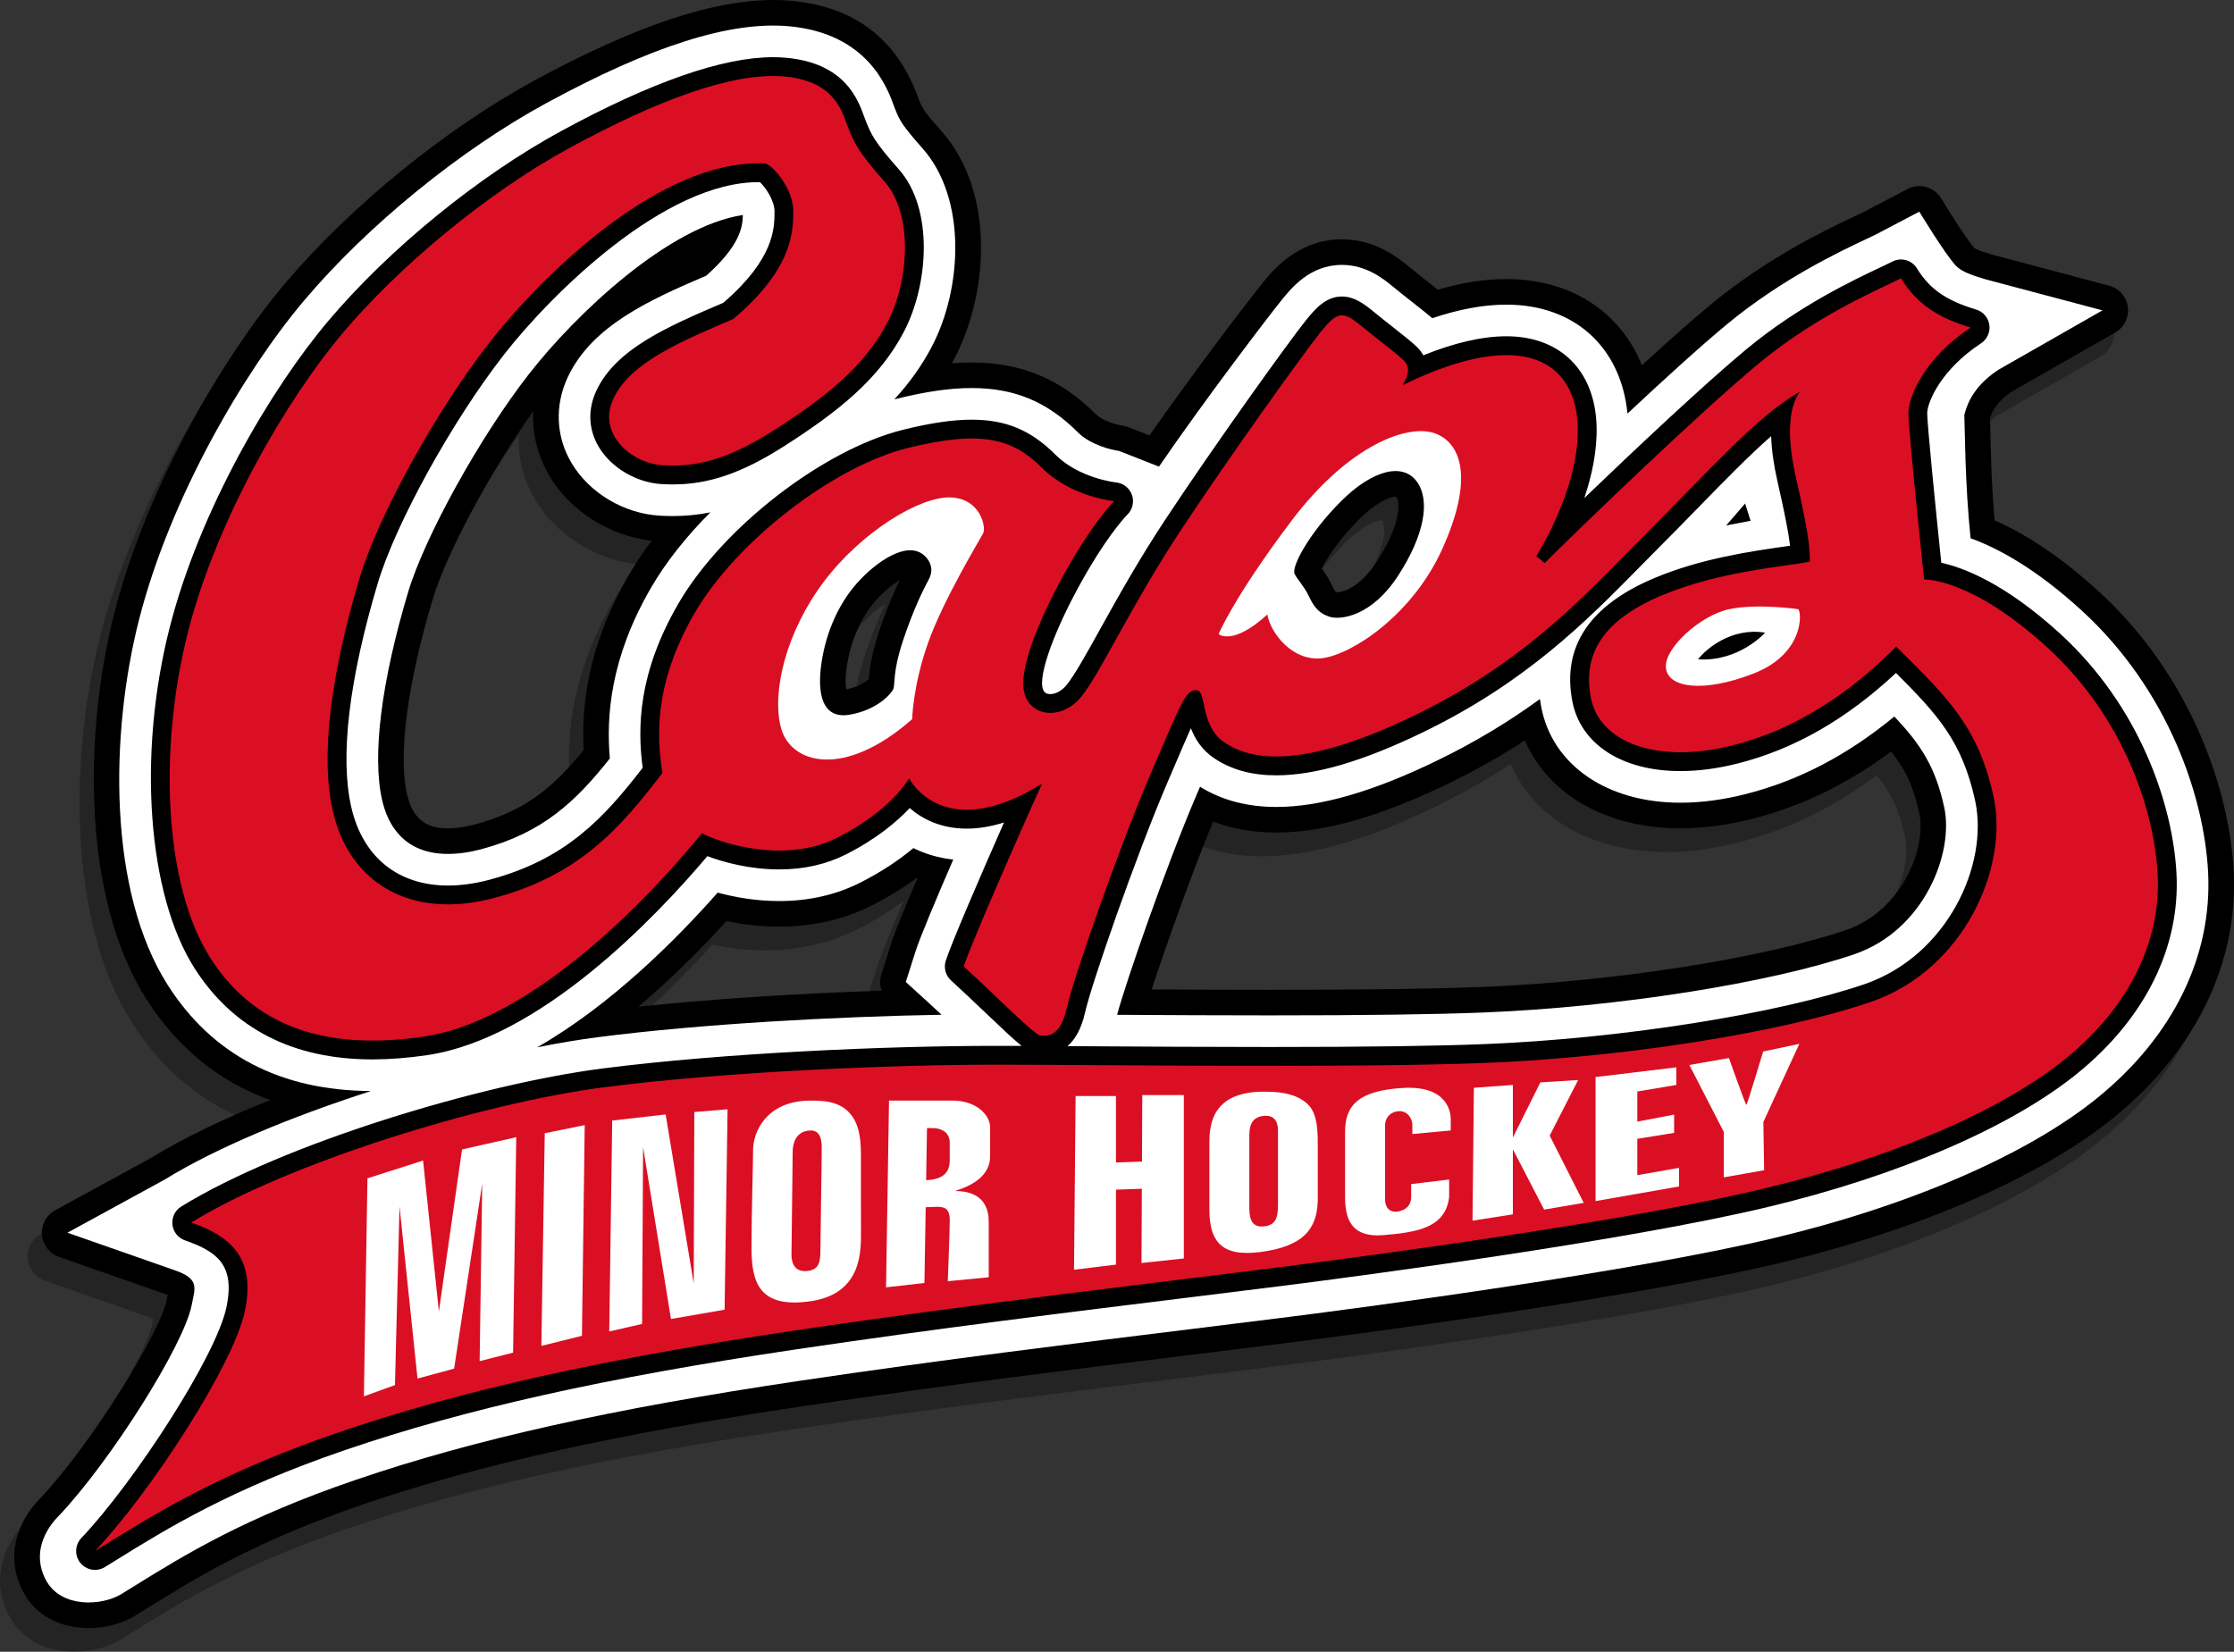
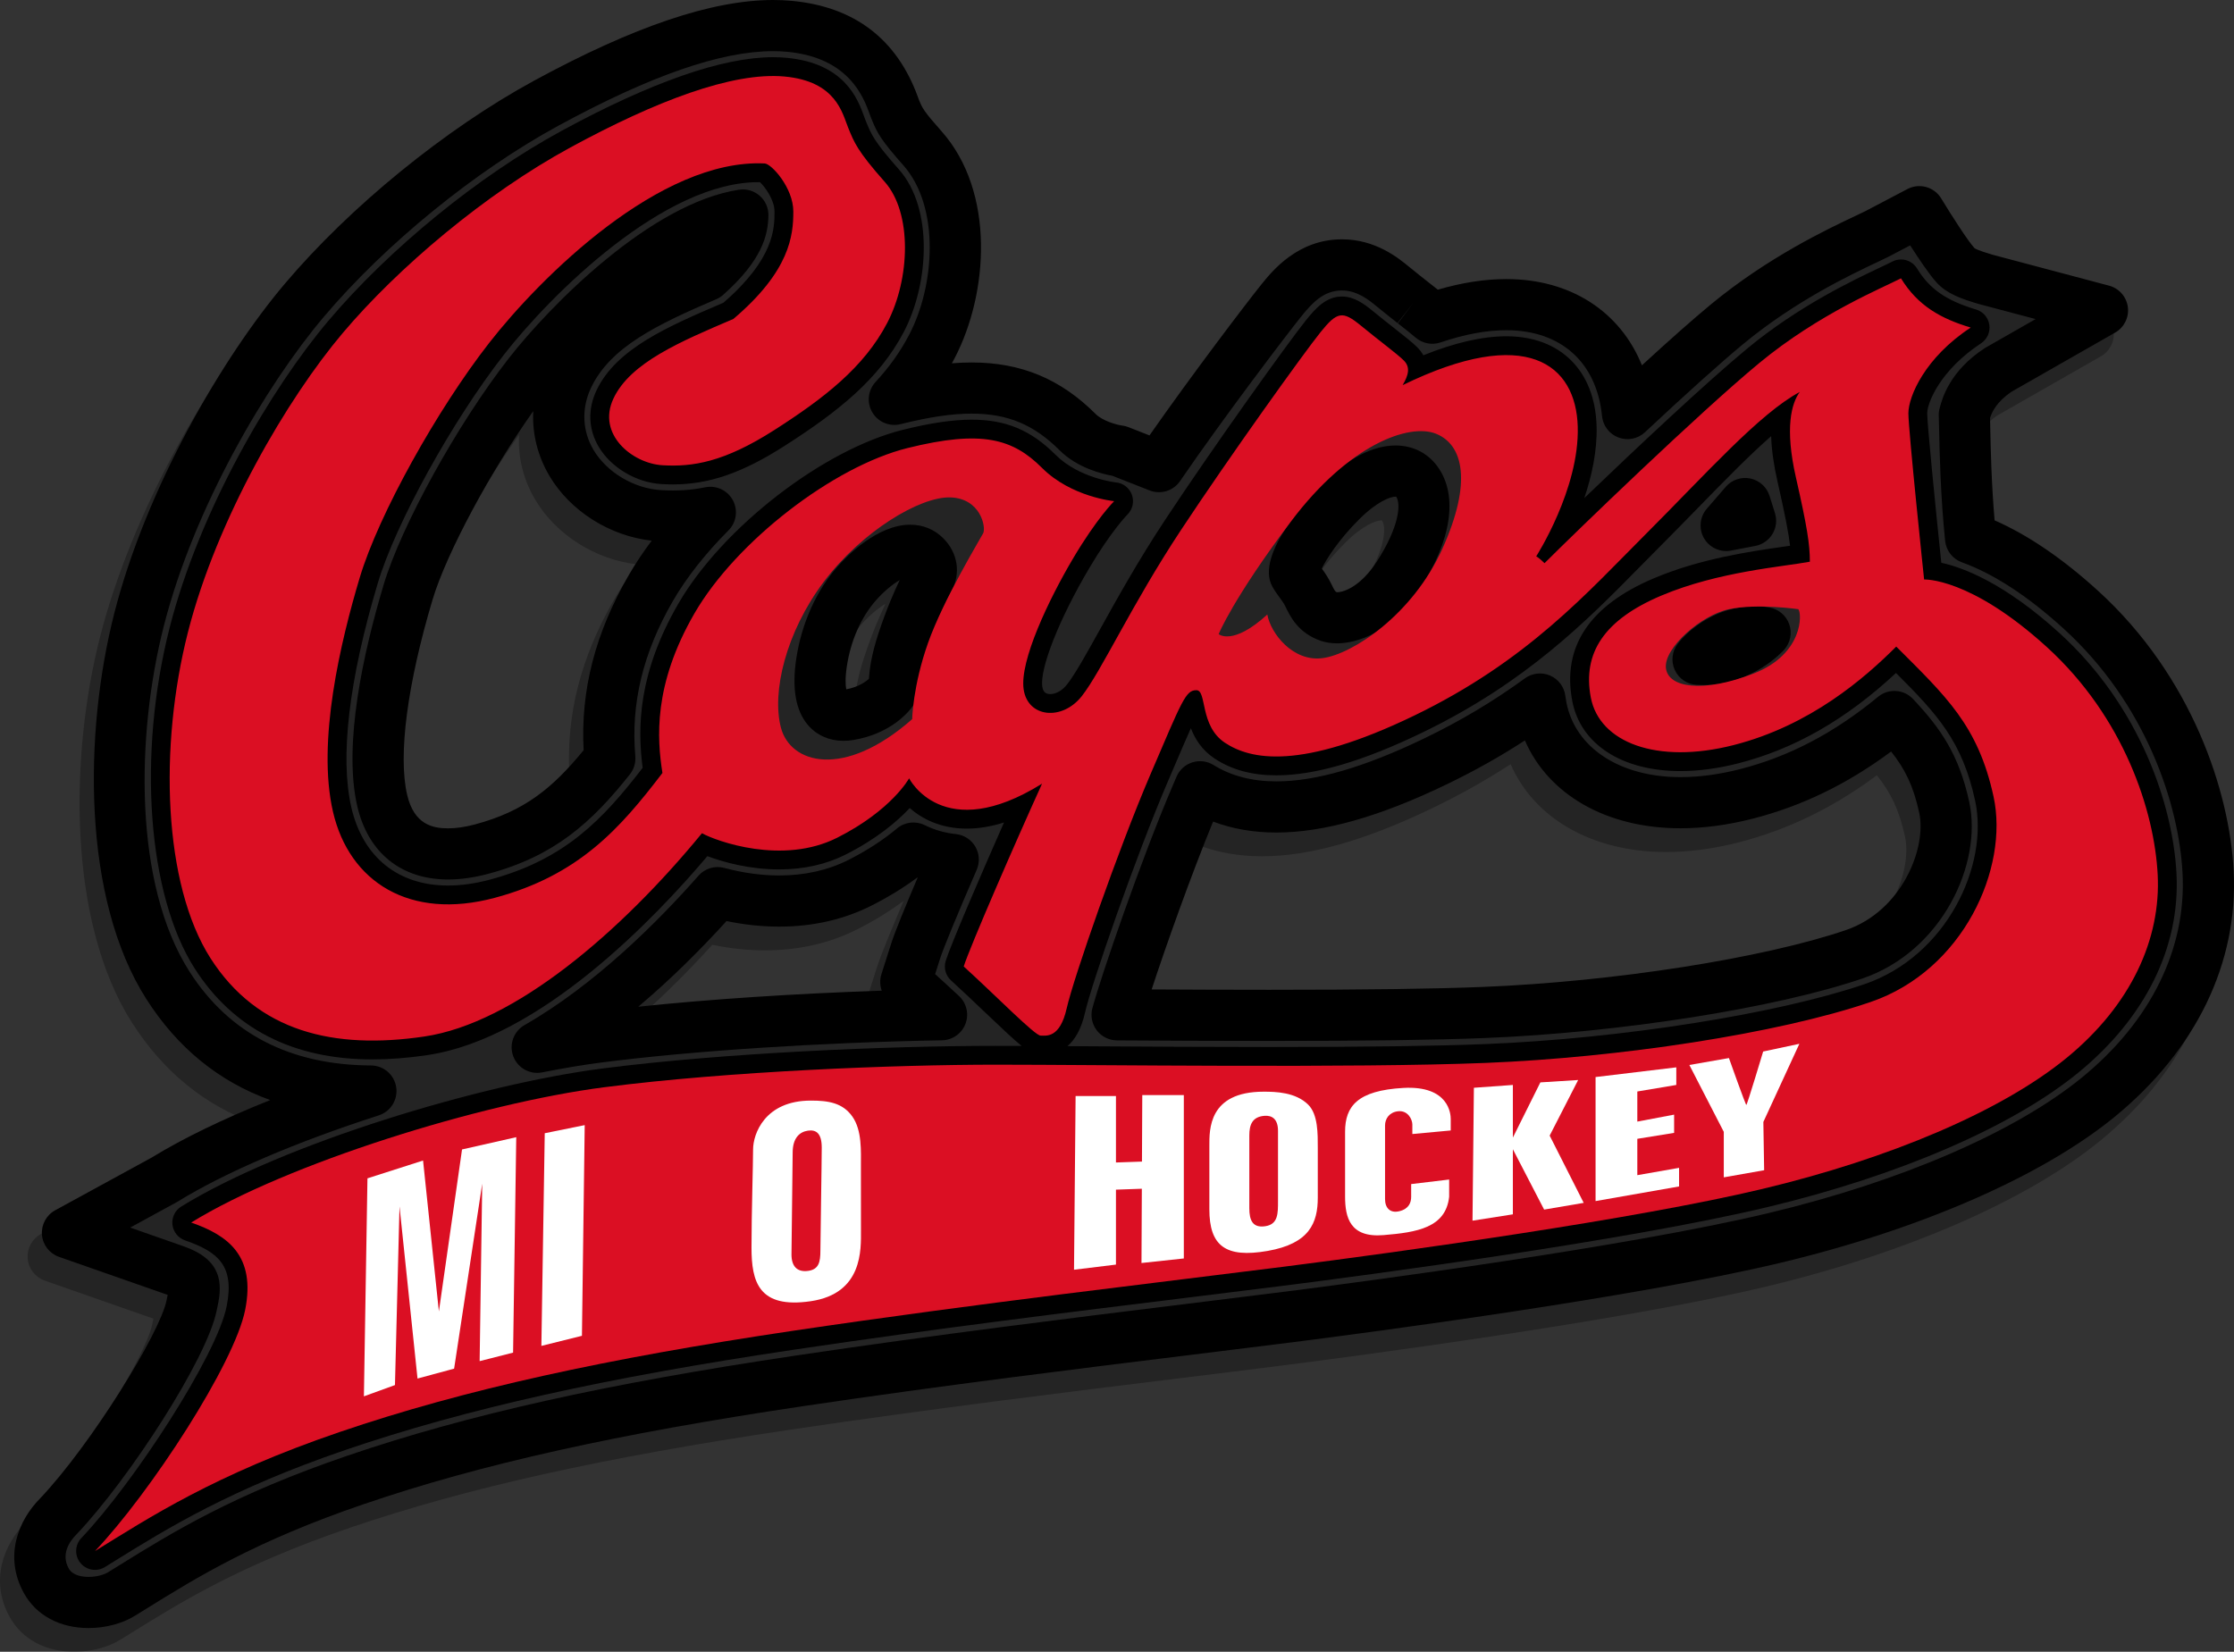
<svg xmlns="http://www.w3.org/2000/svg" version="1.1" x="0px" y="0px" width="470.452px" height="347.901px" viewBox="0 0 470.452 347.901" enable-background="new 0 0 470.452 347.901" xml:space="preserve">
  <rect x="0" y="0" width="470.452" height="347.901" fill="#333333" stroke="none" />
  <g id="_x3C_Layer_x3E__copy" opacity="0.3">
    <path d="M467.377,188.43c-0.852-16.716-8.791-40.983-28.521-58.961c-7.451-6.79-14.776-11.781-21.823-14.875   c-0.67-7.864-0.823-15.18-0.91-19.339c-0.019-0.875-0.034-1.617-0.051-2.206c0.398-1.26,1.367-3.423,4.588-5.575l21.765-12.426   c1.897-1.083,2.952-3.207,2.67-5.374s-1.847-3.948-3.959-4.509l-24.608-6.534c-0.892-0.268-3.245-0.982-3.736-1.375   c-1.343-1.449-4.901-6.988-6.999-10.459c-1.474-2.438-4.594-3.308-7.114-1.981l-8.807,4.627c-0.404,0.213-0.968,0.476-1.66,0.802   l-0.469,0.221c-5.993,2.832-18.464,8.724-30.51,18.692c-3.666,3.035-8.515,7.32-14.464,12.783   c-4.562-11.285-14.99-18.161-28.546-18.161c-4.55,0-9.298,0.732-14.437,2.232c-0.549-0.437-1.131-0.894-1.745-1.377l-0.088-0.069   c-1.274-1.002-2.699-2.123-4.146-3.312c-2.307-1.898-7.106-5.848-14.212-5.848c-9.336,0-14.717,6.702-17.015,9.564   c-3.103,3.865-14.371,18.658-23.516,31.738l-4.428-1.742c-0.419-0.165-0.857-0.276-1.303-0.332   c-1.261-0.158-4.187-1.023-5.564-2.401c-7.429-7.428-15.74-10.888-26.153-10.888c-1.345,0-2.727,0.057-4.162,0.173   c0.188-0.342,0.373-0.686,0.554-1.033c7.138-13.634,8.618-35.02-2.7-47.796c-3.842-4.338-4.087-4.941-4.742-6.547l-0.111-0.272   c-0.037-0.089-0.07-0.188-0.108-0.294l-0.058-0.161c-4.444-12.224-13.407-19.036-26.64-20.245C162.409,5.057,161.118,5,159.813,5   c-12.837,0-29.3,5.556-50.329,16.985C90.835,32.122,70.711,48.52,56.964,64.779c-12.988,15.362-29.13,42.795-35.915,69.452   c-6.395,25.122-6.781,59.971,6.772,81.195c6.563,10.278,15.294,17.386,26.082,21.268c-9.865,3.952-18.404,8.082-24.932,12.095   l-20.353,11.12c-1.867,1.021-2.959,3.045-2.786,5.166c0.174,2.121,1.58,3.941,3.588,4.644l22.588,7.907   c0.108,0.038,0.209,0.074,0.303,0.108c-0.004,0.02-0.009,0.041-0.013,0.06c-0.075,0.349-0.153,0.716-0.229,1.101   c-1.345,6.799-15.852,30.33-26.636,41.716c-4.48,4.516-7.714,12.102-3.409,19.92c2.58,4.684,7.548,7.37,13.632,7.37c0,0,0,0,0,0   c3.548,0,7.11-0.946,9.771-2.596l2.26-1.401c10.797-6.7,23.035-14.294,45.99-22.126c24.637-8.408,53.183-14.771,92.56-20.629   c29.296-4.36,58.507-7.952,81.979-10.838c7.688-0.945,14.771-1.816,21.06-2.616c16.345-2.078,72.043-9.423,102.506-16.683   c29.489-7.029,55.18-18.233,70.483-30.742C459.447,226.23,468.364,207.819,467.377,188.43z M182.686,213.659   c-18.208,0.604-36.28,1.794-51.271,3.378c7.195-6.065,13.537-12.483,18.588-18.047c3.726,0.781,7.439,1.176,11.076,1.176   c7.088,0,13.637-1.494,19.464-4.44c3.491-1.764,6.723-3.745,9.645-5.912c0.021,0.007,0.041,0.015,0.061,0.022   c-2.436,5.719-4.79,11.424-5.566,13.866l-2.065,6.49C182.25,211.346,182.29,212.563,182.686,213.659z M182.037,138.268   c-1.641,4.955-1.931,7.991-2.059,9.711c-0.696,0.635-2.217,1.734-4.766,2.205c-0.158-0.809-0.255-2.368,0.124-4.862   c0.823-5.422,3.014-10.366,6.167-13.923c1.732-1.953,3.554-3.389,4.974-4.233C185.321,129.56,183.693,133.269,182.037,138.268z    M252.464,178.041c4.049,1.534,8.503,2.308,13.307,2.308c10.005,0,21.765-3.331,35.952-10.183c5.793-2.798,11.21-5.84,16.399-9.215   c4.955,11.417,17.166,18.501,32.748,18.501c4.845,0,9.943-0.673,15.154-2c10.383-2.646,19.985-7.296,29.22-14.164   c2.896,3.634,4.687,7.205,5.923,12.91c1.599,7.378-3.626,20.669-15.451,24.699c-17.424,5.937-48.848,10.859-76.416,11.97   c-10.147,0.408-24.876,0.607-45.026,0.607c-8.595,0-17.033-0.035-24.749-0.077C242.512,204.272,247.792,189.423,252.464,178.041z    M291.016,109.608c1.01,1.43,0.741,6.261-4.136,13.753c-3.272,5.028-6.756,6.369-8.298,6.369c-0.037,0-0.067-0.001-0.092-0.002   c-0.298-0.121-0.441-0.307-1.064-1.597c-0.693-1.437-1.458-2.542-2.074-3.389c0.979-2,3.475-5.972,7.843-10.34   c3.789-3.79,6.617-4.8,7.689-4.8C290.941,109.602,290.985,109.604,291.016,109.608z M119.904,163.013   c-6.509,7.925-12.392,12.83-22.899,15.632c-2.044,0.545-3.945,0.822-5.651,0.822c-3.247,0-7.161-0.806-8.62-7.092   c-1.923-8.284,0.034-23.266,5.368-41.104c2.92-9.765,12.286-27.133,21.194-39.678c-0.239,4.719,0.909,9.426,3.424,13.663   c4.403,7.419,12.748,12.661,21.527,13.616c-1.822,2.419-3.442,4.854-4.852,7.29C122.352,138.335,119.238,150.414,119.904,163.013z    M294.625,68.797L294.625,68.797L294.625,68.797L294.625,68.797z" />
  </g>
  <g id="_x3C_Layer_x3E__copy_2">
    <g>
-       <path d="M464.999,183.704c-0.797-15.646-8.247-38.377-26.769-55.254c-9.516-8.67-17.409-12.975-23.252-15.082    c-1.222-11.889-1.184-23.264-1.318-25.977c0.371-1.321,1.322-5.668,7.178-9.508l21.917-12.514l-24.692-6.557    c-2.961-0.889-5.041-1.625-6.221-2.897c-2.324-2.508-7.658-11.334-7.658-11.334l-8.808,4.628    c-0.541,0.284-1.333,0.652-2.324,1.121c-5.796,2.738-17.854,8.434-29.384,17.975c-5.51,4.561-13.293,11.645-20.94,18.801    c-1.392-14.023-11.178-22.942-25.504-22.942c-4.754,0-9.913,0.94-15.597,2.856c-1.063-0.911-2.352-1.925-3.925-3.162    c-1.321-1.039-2.807-2.206-4.316-3.447c-1.963-1.615-5.616-4.621-10.79-4.621c-6.754,0-10.696,4.912-12.814,7.551    c-3.262,4.063-16.386,21.314-25.717,34.94l-8.398-3.304c-1.578-0.197-6.023-1.256-8.704-3.937    c-6.439-6.438-13.331-9.311-22.345-9.311c-4.557,0-9.654,0.737-16.043,2.322c-0.081,0.021-0.163,0.04-0.244,0.062    c3.091-3.338,5.736-6.979,7.908-11.127c6.391-12.208,7.405-31.154-1.96-41.728c-4.452-5.026-4.843-5.986-5.7-8.09l-0.104-0.255    c-0.081-0.196-0.158-0.418-0.245-0.658c-1.368-3.762-5.529-15.211-22.067-16.723c-12.346-1.123-28.935,4.133-51.107,16.184    c-18.1,9.839-37.634,25.756-50.979,41.539c-12.589,14.891-28.234,41.477-34.809,67.304c-6.108,23.997-6.593,57.103,6.092,76.968    c9.382,14.692,23.765,22.183,42.75,22.267c-16.475,5.311-32.435,11.868-43.435,18.653l-20.475,11.188l22.573,7.902    c5.306,1.84,4.321,3.649,3.579,7.402c-1.657,8.377-17.016,32.791-28.057,44.425c-2.553,2.554-5.754,7.755-2.553,13.567    s11.784,5.314,15.849,2.795l2.258-1.399c11.042-6.852,23.556-14.617,47.09-22.647c24.959-8.518,53.798-14.95,93.506-20.858    c29.351-4.368,58.606-7.966,82.114-10.856c7.681-0.944,14.756-1.814,21.037-2.613c16.275-2.069,71.728-9.38,101.937-16.579    c28.727-6.847,53.629-17.662,68.324-29.673C457.679,218.17,465.896,201.337,464.999,183.704z M173.011,139.513    c0.984-6.479,3.608-12.341,7.462-16.688s10.702-9.308,14.351-5.658c1.292,1.292,1.763,2.993,0.779,4.838    s-3.157,6.027-5.453,12.956c-2.296,6.93-1.558,9.266-2.091,10.291s-3.485,4.348-9.225,5.29S172.027,145.992,173.011,139.513z     M94.354,179.852c-9.301,0-12.674-6.123-13.866-11.26c-2.16-9.305-0.222-24.883,5.454-43.864    c3.504-11.718,15.158-32.758,25.446-45.944c9.892-12.678,29.393-31.131,45.047-33.501c-0.053,2.644-0.667,6.487-7.703,12.78    c-11.955,5.111-24.072,10.553-29.153,21.34c-2.805,5.953-2.523,12.552,0.772,18.104c3.736,6.296,11.008,10.651,18.526,11.099    c0.984,0.059,1.91,0.087,2.831,0.087c2.654,0,5.262-0.255,7.882-0.781c-5.037,5.048-9.375,10.487-12.534,15.947    c-8.537,14.757-9.408,27.006-8.632,35.89c-7.144,8.994-14.051,15.639-27.031,19.1C98.897,179.514,96.529,179.852,94.354,179.852z     M195.784,211.414c0.824,0.751,1.659,1.524,2.498,2.31c-22.161,0.398-50.468,1.904-72.384,4.729    c-3.917,0.505-8.215,1.226-12.77,2.132c15.569-8.909,29.378-22.798,38.003-32.579c3.689,0.996,8.164,1.775,12.948,1.775    c6.235,0,11.967-1.299,17.035-3.861c4.705-2.377,8.39-4.918,11.238-7.297c2.408,1.191,5.204,2.078,8.391,2.416    c-3.688,8.513-7.048,16.529-7.928,19.297l-2.065,6.49L195.784,211.414z M367.503,106.055l1.143,3.635l-5.141,0.986    L367.503,106.055z M371.708,133.26c0,0-5.502,6.178-14.121,5.607C359.197,136.739,364.648,132.065,371.708,133.26z     M282.386,105.594c6.754-6.754,13.105-8.163,15.998-4.137c2.892,4.027,1.537,11.35-3.99,19.842    c-5.528,8.494-12.118,9.409-14.534,8.566c-2.416-0.842-3.294-2.342-4.283-4.393c-0.989-2.049-2.194-3.198-2.929-4.539    C271.845,119.47,275.631,112.349,282.386,105.594z M390.454,200.996c-17.858,6.085-49.907,11.124-77.937,12.253    c-10.214,0.411-25.014,0.611-45.243,0.611c-11.065,0-22.022-0.059-32.029-0.119c1.834-6.816,10.237-31.161,16.783-46.434    l0.687-1.603c4.545,2.827,9.941,4.259,16.057,4.259c9.178,0,20.171-3.156,33.609-9.646c8.503-4.107,15.667-8.535,21.909-13.086    c0.08,0.596,0.175,1.166,0.278,1.706c2.349,12.229,13.851,20.13,29.303,20.13c4.396,0,9.049-0.617,13.824-1.834    c11.09-2.826,21.383-8.196,31.232-16.322c5.498,5.84,8.636,10.525,10.504,19.147C411.493,179.574,405.271,195.946,390.454,200.996    z" />
      <path d="M18.659,342.901C18.658,342.901,18.659,342.901,18.659,342.901c-6.084,0-11.053-2.687-13.633-7.37    c-4.306-7.818-1.072-15.404,3.409-19.92c10.784-11.386,25.291-34.917,26.636-41.716c0.076-0.385,0.154-0.751,0.229-1.1    c0.004-0.02,0.009-0.04,0.013-0.06c-0.094-0.035-0.194-0.071-0.303-0.108l-22.588-7.907c-2.008-0.703-3.415-2.523-3.588-4.644    c-0.173-2.121,0.918-4.146,2.786-5.166l20.353-11.12c6.528-4.013,15.066-8.143,24.932-12.095    c-10.788-3.881-19.519-10.99-26.082-21.268c-13.553-21.224-13.167-56.073-6.772-81.195c6.785-26.657,22.927-54.09,35.915-69.452    c13.747-16.259,33.871-32.657,52.519-42.794C133.513,5.556,149.976,0,162.813,0c1.306,0,2.597,0.057,3.838,0.17    c13.233,1.209,22.196,8.021,26.64,20.245l0.058,0.161c0.038,0.105,0.071,0.205,0.108,0.294l0.111,0.272    c0.654,1.606,0.899,2.208,4.742,6.547c11.317,12.777,9.838,34.162,2.7,47.796c-0.182,0.347-0.366,0.691-0.554,1.033    c1.435-0.117,2.817-0.173,4.162-0.173c10.413,0,18.724,3.459,26.153,10.888c1.377,1.377,4.304,2.243,5.564,2.401    c0.446,0.056,0.884,0.167,1.303,0.332l4.428,1.742c9.145-13.08,20.413-27.873,23.516-31.738c2.298-2.862,7.679-9.564,17.015-9.564    c7.105,0,11.905,3.95,14.212,5.848c1.447,1.189,2.872,2.31,4.146,3.312l0.088,0.069c0.614,0.483,1.196,0.94,1.745,1.377    c5.139-1.5,9.887-2.232,14.437-2.232c13.556,0,23.984,6.876,28.546,18.161c5.949-5.463,10.798-9.748,14.464-12.783    c12.046-9.968,24.517-15.86,30.51-18.692l0.469-0.221c0.692-0.327,1.256-0.589,1.66-0.802l8.807-4.627    c2.521-1.327,5.641-0.456,7.114,1.981c2.098,3.471,5.656,9.01,6.999,10.459c0.491,0.394,2.845,1.107,3.736,1.375l24.608,6.534    c2.112,0.561,3.677,2.342,3.959,4.509s-0.772,4.29-2.67,5.374l-21.765,12.426c-3.221,2.152-4.189,4.314-4.588,5.575    c0.017,0.589,0.032,1.331,0.051,2.206c0.087,4.16,0.24,11.475,0.91,19.339c7.047,3.094,14.372,8.085,21.823,14.875    c19.729,17.978,27.669,42.245,28.521,58.961c0.986,19.39-7.931,37.8-25.11,51.841c-15.304,12.508-40.994,23.713-70.483,30.742    c-30.463,7.259-86.161,14.604-102.506,16.683c-6.288,0.8-13.371,1.671-21.06,2.616c-23.471,2.886-52.682,6.478-81.979,10.838    c-39.376,5.858-67.923,12.221-92.56,20.629c-22.955,7.832-35.193,15.426-45.99,22.126l-2.26,1.401    C25.769,341.955,22.207,342.901,18.659,342.901z M27.413,258.554l11.141,3.9c8.162,2.83,8.322,7.728,7.278,12.599    c-0.063,0.296-0.13,0.606-0.194,0.932c-2.031,10.267-18.571,35.641-29.434,47.087c-0.032,0.034-0.065,0.068-0.098,0.101    c-1.346,1.347-3.349,4.066-1.644,7.161c0.86,1.563,2.999,1.796,4.197,1.796l0,0c1.738,0,3.309-0.492,4.096-0.98l2.258-1.399    c11.283-7.001,24.074-14.938,48.188-23.167c25.277-8.626,54.408-15.13,94.453-21.088c29.431-4.38,58.717-7.981,82.25-10.875    c7.673-0.943,14.74-1.813,21.015-2.61c16.211-2.061,71.429-9.34,101.367-16.476c27.961-6.664,52.077-17.09,66.165-28.604    c14.459-11.817,21.978-27.071,21.169-42.952c-0.742-14.576-7.704-35.771-25.018-51.547c-7.545-6.875-14.763-11.584-21.451-13.997    c-1.947-0.702-3.319-2.458-3.53-4.516c-0.975-9.482-1.164-18.562-1.267-23.439c-0.026-1.285-0.045-2.253-0.073-2.821    c-0.029-0.581,0.036-1.163,0.193-1.723l0.044-0.161c0.514-1.883,2.073-7.613,9.366-12.395c0.092-0.061,0.187-0.118,0.282-0.173    l10.512-6.001l-11.998-3.186c-0.056-0.015-0.111-0.03-0.166-0.047c-3.448-1.035-6.477-2.08-8.622-4.395    c-1.517-1.636-3.814-5.054-5.636-7.899l-4.376,2.299c-0.506,0.266-1.207,0.6-2.072,1.008l-0.454,0.215    c-5.605,2.648-17.25,8.149-28.253,17.255c-4.728,3.913-11.884,10.339-20.694,18.584c-1.496,1.4-3.657,1.828-5.576,1.108    c-1.918-0.722-3.261-2.47-3.463-4.509c-1.124-11.326-8.654-18.088-20.145-18.088c-4.199,0-8.738,0.842-13.876,2.574    c-1.803,0.607-3.787,0.22-5.227-1.015c-0.974-0.834-2.193-1.794-3.737-3.009l3.241-4.303l-3.33,4.233    c-1.329-1.045-2.817-2.216-4.329-3.459c-1.645-1.353-4.127-3.396-7.37-3.396c-3.852,0-6.272,2.619-8.613,5.536    c-2.903,3.616-16.083,20.898-25.475,34.613c-1.417,2.071-4.075,2.889-6.415,1.969l-7.851-3.088    c-2.025-0.359-7.35-1.617-11.088-5.356c-5.421-5.42-10.964-7.733-18.536-7.733c-4.11,0-8.796,0.688-14.746,2.164l-0.161,0.04    c-2.317,0.609-4.761-0.386-5.992-2.439c-1.231-2.053-0.966-4.67,0.66-6.426c2.897-3.129,5.216-6.389,7.088-9.965    c5.425-10.363,6.5-26.942-1.22-35.659c-4.646-5.247-5.475-6.729-6.656-9.629l-0.105-0.259c-0.085-0.209-0.177-0.458-0.273-0.727    l-0.046-0.128c-1.302-3.583-4.359-11.99-17.492-13.191c-0.916-0.083-1.879-0.125-2.86-0.125c-10.995,0-25.775,5.128-45.185,15.678    c-17.552,9.542-36.496,24.978-49.438,40.284C56,81.153,40.851,106.892,34.488,131.889c-5.822,22.871-6.406,54.233,5.412,72.741    c8.333,13.049,21.197,19.704,38.235,19.779c2.647,0.012,4.893,1.945,5.298,4.561c0.405,2.616-1.15,5.139-3.67,5.951    c-17.423,5.616-32.431,12.048-42.259,18.111c-0.081,0.049-0.162,0.097-0.245,0.143L27.413,258.554z M113.126,225.97    c-2.208,0-4.242-1.363-5.042-3.499c-0.925-2.473,0.078-5.251,2.37-6.563c14.833-8.488,28.111-21.797,36.638-31.466    c1.355-1.538,3.467-2.172,5.443-1.638c3.851,1.04,7.842,1.589,11.544,1.589c5.384,0,10.298-1.104,14.605-3.282    c3.839-1.939,7.275-4.167,10.215-6.624c1.637-1.369,3.928-1.641,5.842-0.694c2.032,1.005,4.243,1.641,6.57,1.887    c1.704,0.181,3.22,1.162,4.084,2.642s0.971,3.283,0.29,4.855c-4.213,9.727-7.033,16.575-7.738,18.789l-1.019,3.202l2.484,2.264    c0.841,0.766,1.693,1.556,2.55,2.358c1.601,1.499,2.133,3.818,1.346,5.866c-0.787,2.047-2.737,3.412-4.93,3.451    c-25.786,0.464-52.624,2.215-71.792,4.686c-3.753,0.484-7.928,1.181-12.407,2.072C113.827,225.936,113.474,225.97,113.126,225.97z     M153.003,193.99c-5.052,5.563-11.394,11.982-18.588,18.047c14.991-1.583,33.063-2.773,51.271-3.378    c-0.396-1.095-0.436-2.313-0.068-3.467l2.065-6.49c0.777-2.442,3.131-8.146,5.566-13.866c-0.021-0.007-0.041-0.015-0.061-0.022    c-2.922,2.167-6.154,4.148-9.645,5.912c-5.827,2.946-12.376,4.44-19.464,4.44C160.442,195.166,156.729,194.771,153.003,193.99z     M267.274,219.246c-11.407,0-22.531-0.062-32.062-0.119c-1.669-0.01-3.24-0.794-4.252-2.123c-1.012-1.328-1.35-3.051-0.916-4.663    c1.835-6.82,10.291-31.424,17.034-47.155l0.687-1.602c0.618-1.443,1.836-2.545,3.334-3.017c1.497-0.469,3.127-0.265,4.461,0.564    c3.676,2.287,8.121,3.446,13.212,3.446c8.346,0,18.573-2.98,31.268-9.11c7.602-3.672,14.496-7.79,21.078-12.588    c1.534-1.118,3.543-1.346,5.288-0.601c1.745,0.746,2.97,2.354,3.223,4.235c0.066,0.493,0.145,0.964,0.23,1.41    c1.838,9.572,11.264,15.758,24.013,15.758c3.949,0,8.152-0.561,12.494-1.667c10.36-2.64,19.891-7.631,29.135-15.257    c2.19-1.806,5.403-1.602,7.35,0.462c5.877,6.243,9.7,11.795,11.846,21.699c2.815,12.997-5.733,31.461-22.504,37.176    c-18.296,6.234-50.97,11.389-79.457,12.536C302.441,219.044,287.571,219.246,267.274,219.246z M242.525,208.397    c7.716,0.042,16.154,0.077,24.749,0.077c20.15,0,34.879-0.199,45.026-0.607c27.568-1.11,58.992-6.033,76.416-11.97    c11.825-4.03,17.05-17.32,15.451-24.699c-1.236-5.706-3.026-9.276-5.923-12.91c-9.234,6.868-18.837,11.517-29.22,14.164    c-5.211,1.328-10.31,2-15.154,2c-15.582,0-27.793-7.083-32.748-18.501c-5.189,3.375-10.606,6.417-16.399,9.215    c-14.188,6.852-25.947,10.183-35.952,10.183c-4.804,0-9.258-0.774-13.307-2.308C250.792,184.423,245.512,199.272,242.525,208.397z     M94.354,185.238c-9.872,0-16.838-5.624-19.113-15.428c-3.035-13.074,1.338-32.571,5.541-46.625    c3.725-12.455,15.55-33.859,26.36-47.714c8.622-11.049,29.851-32.691,48.487-35.513c1.567-0.239,3.165,0.23,4.359,1.277    c1.193,1.047,1.864,2.568,1.832,4.156c-0.083,4.125-1.276,9.333-9.497,16.686c-0.437,0.391-0.935,0.708-1.474,0.938    c-12.485,5.338-22.357,10.104-26.398,18.683c-2.031,4.31-1.837,9.07,0.532,13.061c2.805,4.728,8.518,8.132,14.214,8.471    c3.368,0.202,6.276,0.016,9.332-0.598c2.327-0.47,4.686,0.643,5.807,2.734s0.743,4.67-0.934,6.35    c-4.824,4.835-8.865,9.966-11.684,14.84c-6.306,10.901-8.899,21.605-7.929,32.724c0.12,1.373-0.291,2.739-1.148,3.818    c-8.082,10.176-15.896,17.23-29.86,20.954C99.833,184.839,96.997,185.238,94.354,185.238z M112.295,86.593    c-8.908,12.545-18.273,29.914-21.194,39.678c-5.334,17.837-7.291,32.819-5.368,41.104c1.458,6.286,5.373,7.092,8.62,7.092    c1.706,0,3.607-0.276,5.651-0.822c10.508-2.802,16.39-7.707,22.899-15.632c-0.667-12.599,2.448-24.678,9.49-36.851    c1.41-2.437,3.03-4.871,4.852-7.29c-8.779-0.955-17.124-6.197-21.527-13.616C113.205,96.019,112.057,91.312,112.295,86.593z     M177.61,156.034c-2.971,0-5.615-1.172-7.445-3.301c-2.599-3.024-3.433-7.744-2.479-14.029c1.131-7.451,4.241-14.359,8.757-19.452    c1.817-2.05,8.288-8.738,15.231-8.738c2.69,0,5.096,0.984,6.958,2.845c3.092,3.093,3.751,7.376,1.722,11.181    c-0.704,1.32-2.847,5.338-5.093,12.115c-1.313,3.966-1.462,6.023-1.561,7.385c-0.081,1.109-0.171,2.366-0.864,3.697    c-1.173,2.255-5.426,6.855-13.131,8.12C178.991,155.975,178.286,156.034,177.61,156.034z M189.477,122.166    c-1.42,0.844-3.242,2.28-4.974,4.233c-3.153,3.557-5.344,8.501-6.167,13.923c-0.379,2.495-0.282,4.053-0.124,4.862    c2.548-0.471,4.069-1.57,4.766-2.205c0.128-1.721,0.418-4.757,2.059-9.711C186.693,128.269,188.321,124.56,189.477,122.166z     M358.709,144.291c-0.484,0-0.977-0.016-1.478-0.049c-1.976-0.13-3.72-1.334-4.543-3.135c-0.823-1.8-0.592-3.907,0.603-5.487    c2.229-2.948,8.136-7.938,16.137-7.938c1.059,0,2.128,0.09,3.18,0.269c1.932,0.327,3.533,1.677,4.183,3.525    c0.648,1.849,0.243,3.904-1.061,5.367C375.459,137.146,368.979,144.291,358.709,144.291z M281.583,135.502    c-1.272,0-2.448-0.186-3.496-0.551c-4.709-1.641-6.369-5.082-7.36-7.138c-0.366-0.757-0.81-1.36-1.322-2.058    c-0.472-0.642-1.006-1.369-1.479-2.234c-3.735-6.812,8.219-19.301,10.653-21.735c5.205-5.205,10.498-7.956,15.307-7.956    c3.645,0,6.796,1.593,8.874,4.485c4.341,6.046,2.938,15.494-3.851,25.922C292.105,134.689,283.927,135.502,281.583,135.502z     M281.491,124.728c0.024,0.001,0.055,0.002,0.092,0.002c1.542,0,5.025-1.341,8.298-6.369c4.877-7.493,5.146-12.323,4.136-13.753    c-0.031-0.003-0.075-0.006-0.132-0.006c-1.072,0-3.9,1.011-7.689,4.8c-4.368,4.369-6.864,8.34-7.843,10.34    c0.616,0.847,1.381,1.952,2.074,3.389C281.049,124.421,281.193,124.607,281.491,124.728z M363.504,116.063    c-1.898,0-3.689-1.006-4.663-2.693c-1.147-1.987-0.91-4.482,0.591-6.217l3.998-4.621c1.277-1.476,3.255-2.146,5.166-1.75    c1.912,0.396,3.46,1.796,4.045,3.659l1.143,3.635c0.461,1.465,0.274,3.058-0.514,4.376c-0.787,1.319-2.101,2.239-3.609,2.528    l-5.141,0.986C364.181,116.031,363.84,116.063,363.504,116.063z" />
    </g>
    <g>
-       <path fill="#FFFFFF" d="M464.999,183.704c-0.797-15.646-8.247-38.377-26.769-55.254c-9.516-8.67-17.409-12.975-23.252-15.082    c-1.222-11.889-1.184-23.264-1.318-25.977c0.371-1.321,1.322-5.668,7.178-9.508l21.917-12.514l-24.692-6.557    c-2.961-0.889-5.041-1.625-6.221-2.897c-2.324-2.508-7.658-11.334-7.658-11.334l-8.808,4.628    c-0.541,0.284-1.333,0.652-2.324,1.121c-5.796,2.738-17.854,8.434-29.384,17.975c-5.51,4.561-13.293,11.645-20.94,18.801    c-1.392-14.023-11.178-22.942-25.504-22.942c-4.754,0-9.913,0.94-15.597,2.856c-1.063-0.911-2.352-1.925-3.925-3.162    c-1.321-1.039-2.807-2.206-4.316-3.447c-1.963-1.615-5.616-4.621-10.79-4.621c-6.754,0-10.696,4.912-12.814,7.551    c-3.262,4.063-16.386,21.314-25.717,34.94l-8.398-3.304c-1.578-0.197-6.023-1.256-8.704-3.937    c-6.439-6.438-13.331-9.311-22.345-9.311c-4.557,0-9.654,0.737-16.043,2.322c-0.081,0.021-0.163,0.04-0.244,0.062    c3.091-3.338,5.736-6.979,7.908-11.127c6.391-12.208,7.405-31.154-1.96-41.728c-4.452-5.026-4.843-5.986-5.7-8.09l-0.104-0.255    c-0.081-0.196-0.158-0.418-0.245-0.658c-1.368-3.762-5.529-15.211-22.067-16.723c-12.346-1.123-28.935,4.133-51.107,16.184    c-18.1,9.839-37.634,25.756-50.979,41.539c-12.589,14.891-28.234,41.477-34.809,67.304c-6.108,23.997-6.593,57.103,6.092,76.968    c9.382,14.692,23.765,22.183,42.75,22.267c-16.475,5.311-32.435,11.868-43.435,18.653l-20.475,11.188l22.573,7.902    c5.306,1.84,4.321,3.649,3.579,7.402c-1.657,8.377-17.016,32.791-28.057,44.425c-2.553,2.554-5.754,7.755-2.553,13.567    s11.784,5.314,15.849,2.795l2.258-1.399c11.042-6.852,23.556-14.617,47.09-22.647c24.959-8.518,53.798-14.95,93.506-20.858    c29.351-4.368,58.606-7.966,82.114-10.856c7.681-0.944,14.756-1.814,21.037-2.613c16.275-2.069,71.728-9.38,101.937-16.579    c28.727-6.847,53.629-17.662,68.324-29.673C457.679,218.17,465.896,201.337,464.999,183.704z M173.011,139.513    c0.984-6.479,3.608-12.341,7.462-16.688s10.702-9.308,14.351-5.658c1.292,1.292,1.763,2.993,0.779,4.838    s-3.157,6.027-5.453,12.956c-2.296,6.93-1.558,9.266-2.091,10.291s-3.485,4.348-9.225,5.29S172.027,145.992,173.011,139.513z     M94.354,179.852c-9.301,0-12.674-6.123-13.866-11.26c-2.16-9.305-0.222-24.883,5.454-43.864    c3.504-11.718,15.158-32.758,25.446-45.944c9.892-12.678,29.393-31.131,45.047-33.501c-0.053,2.644-0.667,6.487-7.703,12.78    c-11.955,5.111-24.072,10.553-29.153,21.34c-2.805,5.953-2.523,12.552,0.772,18.104c3.736,6.296,11.008,10.651,18.526,11.099    c0.984,0.059,1.91,0.087,2.831,0.087c2.654,0,5.262-0.255,7.882-0.781c-5.037,5.048-9.375,10.487-12.534,15.947    c-8.537,14.757-9.408,27.006-8.632,35.89c-7.144,8.994-14.051,15.639-27.031,19.1C98.897,179.514,96.529,179.852,94.354,179.852z     M195.784,211.414c0.824,0.751,1.659,1.524,2.498,2.31c-22.161,0.398-50.468,1.904-72.384,4.729    c-3.917,0.505-8.215,1.226-12.77,2.132c15.569-8.909,29.378-22.798,38.003-32.579c3.689,0.996,8.164,1.775,12.948,1.775    c6.235,0,11.967-1.299,17.035-3.861c4.705-2.377,8.39-4.918,11.238-7.297c2.408,1.191,5.204,2.078,8.391,2.416    c-3.688,8.513-7.048,16.529-7.928,19.297l-2.065,6.49L195.784,211.414z M367.503,106.055l1.143,3.635l-5.141,0.986    L367.503,106.055z M371.708,133.26c0,0-5.502,6.178-14.121,5.607C359.197,136.739,364.648,132.065,371.708,133.26z     M282.386,105.594c6.754-6.754,13.105-8.163,15.998-4.137c2.892,4.027,1.537,11.35-3.99,19.842    c-5.528,8.494-12.118,9.409-14.534,8.566c-2.416-0.842-3.294-2.342-4.283-4.393c-0.989-2.049-2.194-3.198-2.929-4.539    C271.845,119.47,275.631,112.349,282.386,105.594z M390.454,200.996c-17.858,6.085-49.907,11.124-77.937,12.253    c-10.214,0.411-25.014,0.611-45.243,0.611c-11.065,0-22.022-0.059-32.029-0.119c1.834-6.816,10.237-31.161,16.783-46.434    l0.687-1.603c4.545,2.827,9.941,4.259,16.057,4.259c9.178,0,20.171-3.156,33.609-9.646c8.503-4.107,15.667-8.535,21.909-13.086    c0.08,0.596,0.175,1.166,0.278,1.706c2.349,12.229,13.851,20.13,29.303,20.13c4.396,0,9.049-0.617,13.824-1.834    c11.09-2.826,21.383-8.196,31.232-16.322c5.498,5.84,8.636,10.525,10.504,19.147C411.493,179.574,405.271,195.946,390.454,200.996    z" />
-     </g>
+       </g>
    <g>
      <path d="M20.01,330.651c-1.161,0-2.304-0.508-3.083-1.466c-1.257-1.548-1.171-3.788,0.202-5.234    c11.067-11.662,28.553-38.451,30.61-48.851c1.682-8.504-1.789-11.43-8.782-13.855c-1.448-0.502-2.477-1.793-2.645-3.316    c-0.167-1.523,0.557-3.007,1.861-3.811c21.628-13.341,63.262-25.796,88.576-29.059c25.635-3.304,60.162-4.782,83.007-4.782    c1.613,0,3.417,0.004,5.386,0.012c-1.643-1.313-3.983-3.526-7.836-7.195c-2.313-2.202-4.704-4.478-7.035-6.603    c-1.146-1.044-1.578-2.66-1.108-4.136c1.068-3.358,7.028-17.274,12.271-29.123c-2.734,0.861-5.352,1.294-7.836,1.294    c-5.618,0-9.519-2.154-12.027-4.333c-2.592,2.772-6.87,6.449-13.461,9.781c-4.128,2.086-8.849,3.145-14.03,3.145    c-6.197,0-11.696-1.508-15.116-2.795c-11.005,13.025-35.165,38.381-59,41.91c-4.038,0.598-7.917,0.901-11.531,0.901    c-16.724,0-29.326-6.457-37.458-19.191c-9.898-15.5-12.057-45.001-5.251-71.74c6.313-24.801,21.344-50.338,33.44-64.646    c12.847-15.195,31.65-30.517,49.073-39.987c18.952-10.301,33.943-15.525,44.556-15.525c0.947,0,1.877,0.041,2.763,0.122    c12.328,1.127,15.087,8.717,16.413,12.365c0.119,0.328,0.228,0.631,0.338,0.9l0.102,0.25c1.081,2.654,1.677,4.116,6.882,9.993    c7.361,8.311,6.273,24.234,1.045,34.222c-5.202,9.937-13.833,16.807-25.191,24.066c-8.849,5.655-15.858,8.067-23.437,8.067    c-0.788,0-1.584-0.024-2.436-0.075c-5.292-0.314-10.593-3.468-13.192-7.848c-2.181-3.674-2.349-7.888-0.475-11.867    c4.145-8.797,15.097-13.506,26.722-18.469c10.775-9.312,10.775-15.739,10.775-19.214c0-2.458-2.02-5.22-3.067-6.187    C140,38.102,115.996,62.048,106.136,74.686c-10.892,13.958-22.814,35.551-26.577,48.133c-6.09,20.364-8.014,36.712-5.562,47.278    c2.421,10.433,9.841,16.416,20.356,16.416c2.754,0,5.7-0.413,8.756-1.228c15.924-4.247,23.908-12.789,32.23-23.566    c-1.128-8.53-0.947-19.953,7.482-34.524c9.286-16.051,30.529-32.504,47.355-36.677c5.77-1.431,10.493-2.126,14.439-2.126    c7.202,0,12.476,2.201,17.634,7.36c5.004,5.004,12.674,5.848,12.75,5.855c1.538,0.144,2.852,1.166,3.37,2.621    c0.518,1.455,0.144,3.078-0.958,4.161c-0.022,0.022-3.386,3.421-8.053,11.314c-6.273,10.61-10.421,21.085-9.864,24.908    c0.16,1.092,0.677,1.58,1.678,1.579c1.213,0,2.531-0.755,3.525-2.021c1.713-2.18,4.041-6.369,6.987-11.672    c3.568-6.421,8.008-14.414,13.634-22.938c10.375-15.719,26.04-37.545,29.655-42.048c2.141-2.666,4.334-5.059,7.62-5.059    c2.57,0,4.649,1.533,6.559,3.103c1.549,1.275,3.073,2.473,4.431,3.54c2.151,1.692,3.852,3.029,4.854,4.031    c0.537,0.537,0.969,1.106,1.295,1.707c6.615-2.662,12.479-4.008,17.489-4.008c11.387,0,18.667,7.254,19.001,18.932    c0.149,5.216-1.025,10.51-2.59,15.15c10.845-10.425,25.695-24.365,34.28-31.469c10.884-9.007,22.432-14.462,27.981-17.083    c1.101-0.52,1.978-0.932,2.578-1.248c1.851-0.974,4.138-0.342,5.229,1.439c2.655,4.333,6.145,6.758,12.444,8.647    c1.478,0.443,2.564,1.703,2.786,3.23c0.223,1.526-0.46,3.043-1.75,3.89c-8.479,5.561-11.333,12.454-11.333,14.744    c0,2.243,1.701,19.343,2.965,31.473c4.662,1.016,13.366,4.31,24.927,14.844c17.027,15.516,23.874,36.347,24.603,50.669    c0.788,15.464-6.564,30.344-20.701,41.899c-13.943,11.396-37.873,21.729-65.654,28.35c-29.886,7.122-85.04,14.393-101.231,16.452    c-6.273,0.797-13.34,1.667-21.011,2.609c-23.544,2.896-52.847,6.5-82.281,10.879c-40.123,5.97-69.322,12.49-94.677,21.143    c-24.251,8.275-37.669,16.602-48.451,23.292l-2.246,1.392C21.446,330.458,20.724,330.651,20.01,330.651z M48.83,257.24    c4.962,3.394,8.736,9.084,6.695,19.399c-1.645,8.314-10.229,23.136-19.08,35.71c8.616-4.619,19.333-9.557,33.78-14.486    c25.827-8.813,55.457-15.438,96.073-21.482c29.534-4.395,58.892-8.005,82.48-10.906c7.659-0.942,14.715-1.81,20.978-2.606    c16.094-2.046,70.894-9.268,100.394-16.298c26.655-6.353,49.425-16.111,62.471-26.775c12.134-9.917,18.454-22.471,17.799-35.351    c-0.649-12.745-6.775-31.313-22.022-45.206c-14.34-13.067-22.735-13.217-23.086-13.217c-2.163,0.216-3.834-1.382-4.063-3.55    c-0.342-3.239-3.335-31.751-3.335-35.416c0-3.738,2.555-10.614,9.209-16.892c-2.849-1.469-5.643-3.503-8.095-6.513    c-5.718,2.702-16.09,7.654-26.053,15.899c-12.201,10.098-37.395,34.357-44.911,41.874c-0.745,0.744-1.754,1.162-2.807,1.162    s-2.062-0.418-2.807-1.162c-0.297-0.297-0.518-0.494-0.663-0.617c-1.174-0.272-1.823-1.007-2.326-2.157    c-0.531-1.217-0.01-2.5,0.708-3.617c0.083-0.128,8.455-13.344,8.121-25.052c-0.213-7.446-3.937-11.221-11.067-11.221    c-5.283,0-12.046,1.994-20.101,5.924c-1.571,0.768-3.464,0.414-4.653-0.872c-1.189-1.285-1.396-3.198-0.508-4.707    c0.198-0.336,0.33-0.592,0.419-0.783c-0.824-0.728-2.229-1.833-3.702-2.99c-1.398-1.1-2.97-2.335-4.567-3.649    c-0.629-0.518-1.059-0.838-1.352-1.037c-0.32,0.316-0.822,0.868-1.595,1.831c-3.537,4.405-18.957,25.902-29.22,41.452    c-5.46,8.271-9.818,16.117-13.321,22.42c-3.117,5.611-5.58,10.043-7.683,12.72c-2.524,3.212-6.083,5.054-9.766,5.054    c-4.971,0-8.802-3.364-9.532-8.371c-1.268-8.694,8.011-25.231,10.886-30.092c1.893-3.202,3.608-5.752,5.037-7.713    c-3.397-1.166-7.513-3.172-10.927-6.586c-3.108-3.108-6.204-5.035-12.022-5.035c-3.294,0-7.393,0.62-12.529,1.894    c-14.767,3.662-34.182,18.75-42.395,32.948c-7.712,13.332-7.495,23.164-6.264,31.024c0.167,1.07-0.109,2.161-0.767,3.022    c-9.302,12.185-18.545,22.683-37.507,27.739c-3.722,0.993-7.356,1.496-10.801,1.496c-14.096,0-24.858-8.644-28.087-22.559    c-2.803-12.078-0.889-29.353,5.688-51.347c4.067-13.598,16.332-35.886,27.923-50.742c3.145-4.03,31.537-39.373,59.797-39.373    c0.523,0,1.045,0.013,1.565,0.038c4.395,0.211,9.797,7.98,9.797,14.089c0,6.802-1.666,15.168-14.026,25.651    c-0.303,0.257-0.643,0.467-1.009,0.624l-0.39,0.167c-10.26,4.38-19.951,8.517-22.828,14.625c-0.748,1.587-0.709,3.038,0.12,4.434    c1.252,2.109,4.192,3.819,6.838,3.976c0.649,0.039,1.303,0.061,1.965,0.061c4.2,0,9.761-0.81,19.163-6.819    c10.292-6.576,18.044-12.674,22.434-21.059c4.362-8.332,4.383-20.38,0.045-25.278c-5.82-6.571-6.894-8.832-8.291-12.262    l-0.1-0.245c-0.146-0.356-0.292-0.756-0.449-1.188c-1.108-3.048-2.364-6.503-9.676-7.172c-0.647-0.059-1.333-0.089-2.041-0.089    c-9.274,0-22.99,4.899-40.766,14.562c-16.364,8.895-34.734,23.865-46.802,38.138c-11.136,13.172-25.841,38.029-31.81,61.479    c-6.307,24.777-4.56,51.716,4.249,65.51c8.205,12.848,21.582,17.606,41.137,14.71c15.683-2.321,36.599-17.799,55.95-41.403    c1.213-1.479,3.31-1.884,4.984-0.959c1.212,0.668,7.2,3.163,14.345,3.163c3.926,0,7.442-0.771,10.45-2.292    c10.056-5.083,13.414-10.828,13.446-10.886c0.724-1.27,2.105-2.062,3.559-2.021c1.461,0.037,2.794,0.855,3.453,2.161    c0.074,0.134,2.48,4.444,8.61,4.444c3.902,0,8.528-1.648,13.749-4.9c1.485-0.926,3.401-0.768,4.716,0.386    c1.315,1.154,1.719,3.033,0.994,4.626c-5.317,11.685-12.809,28.942-15.473,35.736c1.778,1.655,3.565,3.357,5.195,4.908    c2.537,2.415,5.585,5.317,7.136,6.598c0.216-0.371,0.542-1.101,0.846-2.446c1.594-7.069,11.27-34.589,17.849-49.94l1.321-3.086    c6.328-14.795,7.302-17.069,12.014-17.069c4.137,0,5.022,4.153,5.447,6.149c0.545,2.56,1.062,4.458,2.745,5.573    c2.274,1.508,5.099,2.241,8.634,2.241c6.833,0,16.005-2.757,27.261-8.193c20.639-9.97,32.358-21.879,43.691-33.396    c1.422-1.445,2.825-2.872,4.228-4.274c2.685-2.684,5.332-5.399,7.894-8.025c9.735-9.983,18.143-18.605,25.296-22.42    c1.635-0.872,3.657-0.496,4.869,0.906c1.213,1.402,1.293,3.457,0.193,4.949c-0.627,0.851-2.49,4.43-0.139,14.766    c2.384,10.476,3.037,14.48,3.037,18.63c0,1.908-1.357,3.545-3.232,3.899c-1.317,0.249-2.982,0.486-4.91,0.76    c-6.622,0.942-16.63,2.366-25.533,6.122c-12.958,5.467-13.498,12.007-12.521,17.095c0.981,5.11,6.716,8.285,14.966,8.285    c3.183,0,6.62-0.465,10.22-1.382c11.479-2.925,22.086-9.373,32.423-19.71c0.745-0.744,1.754-1.162,2.807-1.162    s2.062,0.418,2.807,1.162l1.505,1.503c9.712,9.682,16.729,16.678,20.067,32.088c3.714,17.145-6.865,40.462-28.536,47.847    c-19.342,6.591-52.318,11.824-82.058,13.021c-10.412,0.419-25.403,0.623-45.831,0.623c-13.04,0-25.909-0.08-37.263-0.15    c-8.113-0.051-15.142-0.095-20.254-0.095c-21.861,0-56.843,1.477-81.993,4.718C103.581,236.047,69.064,246.834,48.83,257.24z     M224.791,220.338c1.697,0.01,3.456,0.021,5.27,0.033c11.342,0.07,24.198,0.15,37.213,0.15c20.32,0,35.207-0.202,45.511-0.617    c28.598-1.151,61.42-6.334,79.817-12.604c17.404-5.931,26.27-25.131,23.339-38.653c-2.715-12.532-8.01-18.253-16.667-26.905    c-10.496,9.781-21.397,16.021-33.225,19.035c-4.238,1.08-8.336,1.628-12.179,1.628c-12.295,0-21.017-5.643-22.761-14.725    c-2.196-11.439,3.601-20.155,17.229-25.905c9.853-4.157,20.474-5.667,27.501-6.667c0.388-0.055,0.764-0.109,1.127-0.161    c-0.303-2.626-1.024-6.401-2.642-13.511c-0.805-3.536-1.252-6.729-1.341-9.571c-4.678,4.095-9.974,9.526-15.458,15.15    c-2.578,2.644-5.244,5.377-7.963,8.097c-1.388,1.388-2.777,2.799-4.184,4.229c-11.258,11.441-24.018,24.408-45.897,34.976    c-12.515,6.045-22.561,8.984-30.712,8.984c-5.145,0-9.402-1.165-13.019-3.562c-2.667-1.768-4.109-4.138-4.968-6.363    c-0.952,2.126-2.144,4.911-3.557,8.214l-1.323,3.091c-6.752,15.756-16.044,42.541-17.401,48.56    C227.695,216.829,226.33,219.027,224.791,220.338z" />
    </g>
    <g>
      <g>
        <path fill="#DB0F23" d="M454.382,184.245c-0.688-13.5-7.125-33.188-23.313-47.938s-25.875-14.25-25.875-14.25     s-3.313-31.438-3.313-35s3.5-11.75,13.125-18.063c-6.25-1.875-11.125-4.563-14.688-10.375     c-3.688,1.938-17.188,7.375-29.875,17.875s-38.5,35.438-45.188,42.125c-1.219-1.219-1.75-1.438-1.75-1.438     s9.125-14.188,8.75-27.313s-10.75-21.5-36.875-8.75c1.25-2.125,1.656-3.781,0.25-5.188s-5.125-4.125-9-7.313     s-5-3.063-8.563,1.375s-19.125,26.125-29.438,41.75s-16.688,29.625-20.813,34.875s-11.375,4.563-12.25-1.438     s5.313-18.938,10.375-27.5s8.688-12.125,8.688-12.125s-9.031-0.844-15.188-7s-12.688-8.063-28.313-4.188     s-36.125,19.688-44.875,34.813s-7.875,26.438-6.75,33.625c-8.875,11.625-17.563,21.563-35.375,26.313s-30.563-3.313-34-18.125     s1.625-35.938,5.625-49.313s16.375-35.5,27.25-49.438s36.021-38.875,58.042-37.813c1.422,0.068,6.021,5.125,6.021,10.125     s-0.688,12.5-12.625,22.625c-11.125,4.75-21.688,9.188-25.25,16.75s4,13.688,10.313,14.063s12.938-0.625,23.5-7.375     s18.938-13.25,23.813-22.563s5.313-23.188-0.5-29.75s-6.438-8.313-7.688-11.375s-2.5-9.813-13.438-10.813     s-27.125,5.188-45.063,14.938S83.82,56.37,72.195,70.12s-26.5,39-32.625,63.063s-5.188,53.063,4.75,68.625     s26.063,19.313,45.063,16.5s41.375-22,58.438-42.813c3.063,1.688,17,6.75,28.5,0.938s15.125-12.5,15.125-12.5     s7.125,14.125,28,1.125c-5.688,12.5-15.188,34.375-16.5,38.5c7.063,6.438,15,14.563,16.188,14.563s4.063,0.625,5.5-5.75     s10.875-33.5,17.625-49.25s7.438-17.75,9.688-17.75s0.625,7.5,6,11.063s15.875,5.875,39.813-5.688s36.531-25.969,49-38.438     s23.813-25.25,32.25-29.75c-1.75,2.375-3.188,7.563-0.813,18s2.938,14.125,2.938,17.75c-5.625,1.063-19.25,2.063-31.25,7.125     s-16.688,12.063-14.875,21.5s13.875,14.125,30.063,10s27.656-14.156,34.25-20.75c10.469,10.469,17.25,16.625,20.5,31.625     s-6.313,36.563-25.938,43.25s-53,11.688-80.938,12.813s-82,0.375-103.188,0.375s-56.313,1.375-82.5,4.75s-66.938,16.125-87,28.5     c7.75,2.688,13.625,7,11.375,18.375s-20,38.563-31.625,50.813c11.438-7.063,25.125-16.063,51.5-25.063s56.313-15.5,95.375-21.313     s77.813-10.25,103.375-13.5s74.063-10,100.813-16.375s50.375-16.375,64.063-27.563S455.07,197.745,454.382,184.245z      M207.049,112.307c-0.625,1.209-8.417,14.042-11.625,23.125s-3.333,16.042-3.333,16.042     c-14.458,12.708-25.625,9.333-27.625,1.833s1.042-20.166,9-30.75s20.25-18,26.667-17.791     C206.549,104.974,207.674,111.098,207.049,112.307z M303.757,115.557c-6.313,14-19,22.25-25.25,23.063s-10.938-5.25-11.625-9.188     c-7.313,6.688-10.25,4.125-10.25,4.125s3.063-7.563,15.25-23.75s24.875-20.75,30.563-18.438S310.07,101.557,303.757,115.557z      M369.257,141.87c-10.625,4.125-18,3-18.438-1.188s7.375-11.125,13.313-12.375s14.563,0,14.563,0     C379.476,129.088,379.882,137.745,369.257,141.87z" />
      </g>
    </g>
    <g>
      <polygon fill="#FFFFFF" points="92.424,276.224 89.091,244.433 77.382,248.183 76.632,294.099 83.174,291.724 84.132,254.099     87.924,290.35 95.632,288.266 101.549,249.308 101.007,286.683 108.049,284.891 108.716,239.516 97.299,242.099   " />
    </g>
    <g>
      <polygon fill="#FFFFFF" points="114.007,283.474 122.549,281.349 123.132,236.974 114.716,238.682   " />
    </g>
    <g>
-       <polygon fill="#FFFFFF" points="146.091,270.348 140.174,234.723 128.924,236.015 128.299,280.432 135.216,278.849     135.424,241.599 141.299,277.807 152.591,275.848 153.216,233.64 146.216,234.215   " />
-     </g>
+       </g>
    <g>
      <path fill="#FFFFFF" d="M181.299,245.724c0-3.25,0.25-7.625-1.792-10.542s-5.083-3.375-8.75-3.375    c-9.708,0-12.167,7.042-12.167,10.292s-0.333,13.458-0.333,20.666s1.5,12.917,12.5,11.292s10.552-10.958,10.552-14.917    S181.299,248.974,181.299,245.724z M172.766,263.39c0,2.458-0.342,4.001-2.633,4.292s-3.458-1.001-3.458-3.459    s0.25-18.333,0.25-21.458s1.5-4.375,3.208-4.625c1.731-0.253,2.917,0.541,2.917,3.583S172.766,260.932,172.766,263.39z" />
    </g>
    <g>
-       <path fill="#FFFFFF" d="M200.632,231.807c-4.958,0-13.417,0-13.417,0l-0.625,39.334l8.083-0.916l0.265-15.954    c0.832-0.045,1.806-0.088,2.485-0.088c1.417,0,2.583,0.332,2.583,2.791s-0.417,12.876-0.417,12.876l8.625-0.834    c0,0,0-9.208,0-11.625s-0.708-6.542-7.125-6.542c3.667-1.125,7.417-3.208,7.417-7.333c0-3.958,0-3.499,0-6.083    S205.59,231.807,200.632,231.807z M200.007,244.266c0,1.59-0.331,4.15-4.974,4.298l0.182-10.964c0,0,0.083,0,1.292,0    s3.5,0.542,3.5,3.125S200.007,242.557,200.007,244.266z" />
-     </g>
+       </g>
    <g>
      <polygon fill="#FFFFFF" points="240.483,244.653 235.007,244.844 235.007,230.85 226.507,230.85 226.174,267.433 235.007,266.349     235.007,250.566 240.457,250.375 240.382,266.016 249.299,265.058 249.299,230.641 240.549,230.641   " />
    </g>
    <g>
      <path fill="#FFFFFF" d="M266.112,229.933c-11.646,0-11.438,8-11.438,11.458s0,5.584,0,13.292s3.375,10.333,12.25,8.792    s10.584-5.959,10.584-11.209s0-7.625,0-10.5s0.074-7.009-2-9.083C272.84,230.016,268.591,229.933,266.112,229.933z     M269.132,252.933c0,2.625,0.042,4.916-2.666,5.333c-2.709,0.417-3.375-1.291-3.375-3.791s0-13.084,0-15.334    s0.624-3.917,3.166-4.125c1.66-0.136,2.875,0.709,2.875,3.167S269.132,250.308,269.132,252.933z" />
    </g>
    <g>
      <path fill="#FFFFFF" d="M295.523,229.141c-9.666,0.542-12.266,3.858-12.266,9.233s0,9.225,0,13.642s1.042,8.708,8.084,8.125    c7.041-0.583,13.125-1.541,13.833-8.083c0-3.459,0-3.625,0-3.625l-8,0.958c0,0,0,1.459,0,2.667s-0.458,2.541-2.458,3.041    s-3.042-0.707-3.042-2.541s0-14.041,0-15.5s0.917-2.789,2.708-3c2.126-0.25,3.041,1.75,3.041,2.791s0,2.001,0,2.001l8.084-0.75    c0,0,0-1.459,0-2.417S305.191,228.599,295.523,229.141z" />
    </g>
    <g>
      <polygon fill="#FFFFFF" points="332.341,227.473 324.382,227.973 318.591,239.598 318.591,228.515 310.382,229.107     310.091,257.099 318.591,255.765 318.591,242.057 325.174,254.765 333.507,253.348 326.341,239.182   " />
    </g>
    <g>
      <polygon fill="#FFFFFF" points="344.799,239.859 352.548,238.607 352.548,234.765 344.799,236.232 344.799,229.89     353.007,228.515 353.007,224.807 336.007,226.849 336.007,252.973 353.591,249.89 353.591,245.973 344.799,247.515   " />
    </g>
    <g>
      <path fill="#FFFFFF" d="M378.924,219.849l-7.625,1.625c0,0-3.375,11.25-3.542,11.25s-3.666-9.875-3.666-9.875l-8.334,1.458    l7.25,14.083v9.584l8.5-1.5l-0.166-10.167L378.924,219.849z" />
    </g>
  </g>
</svg>